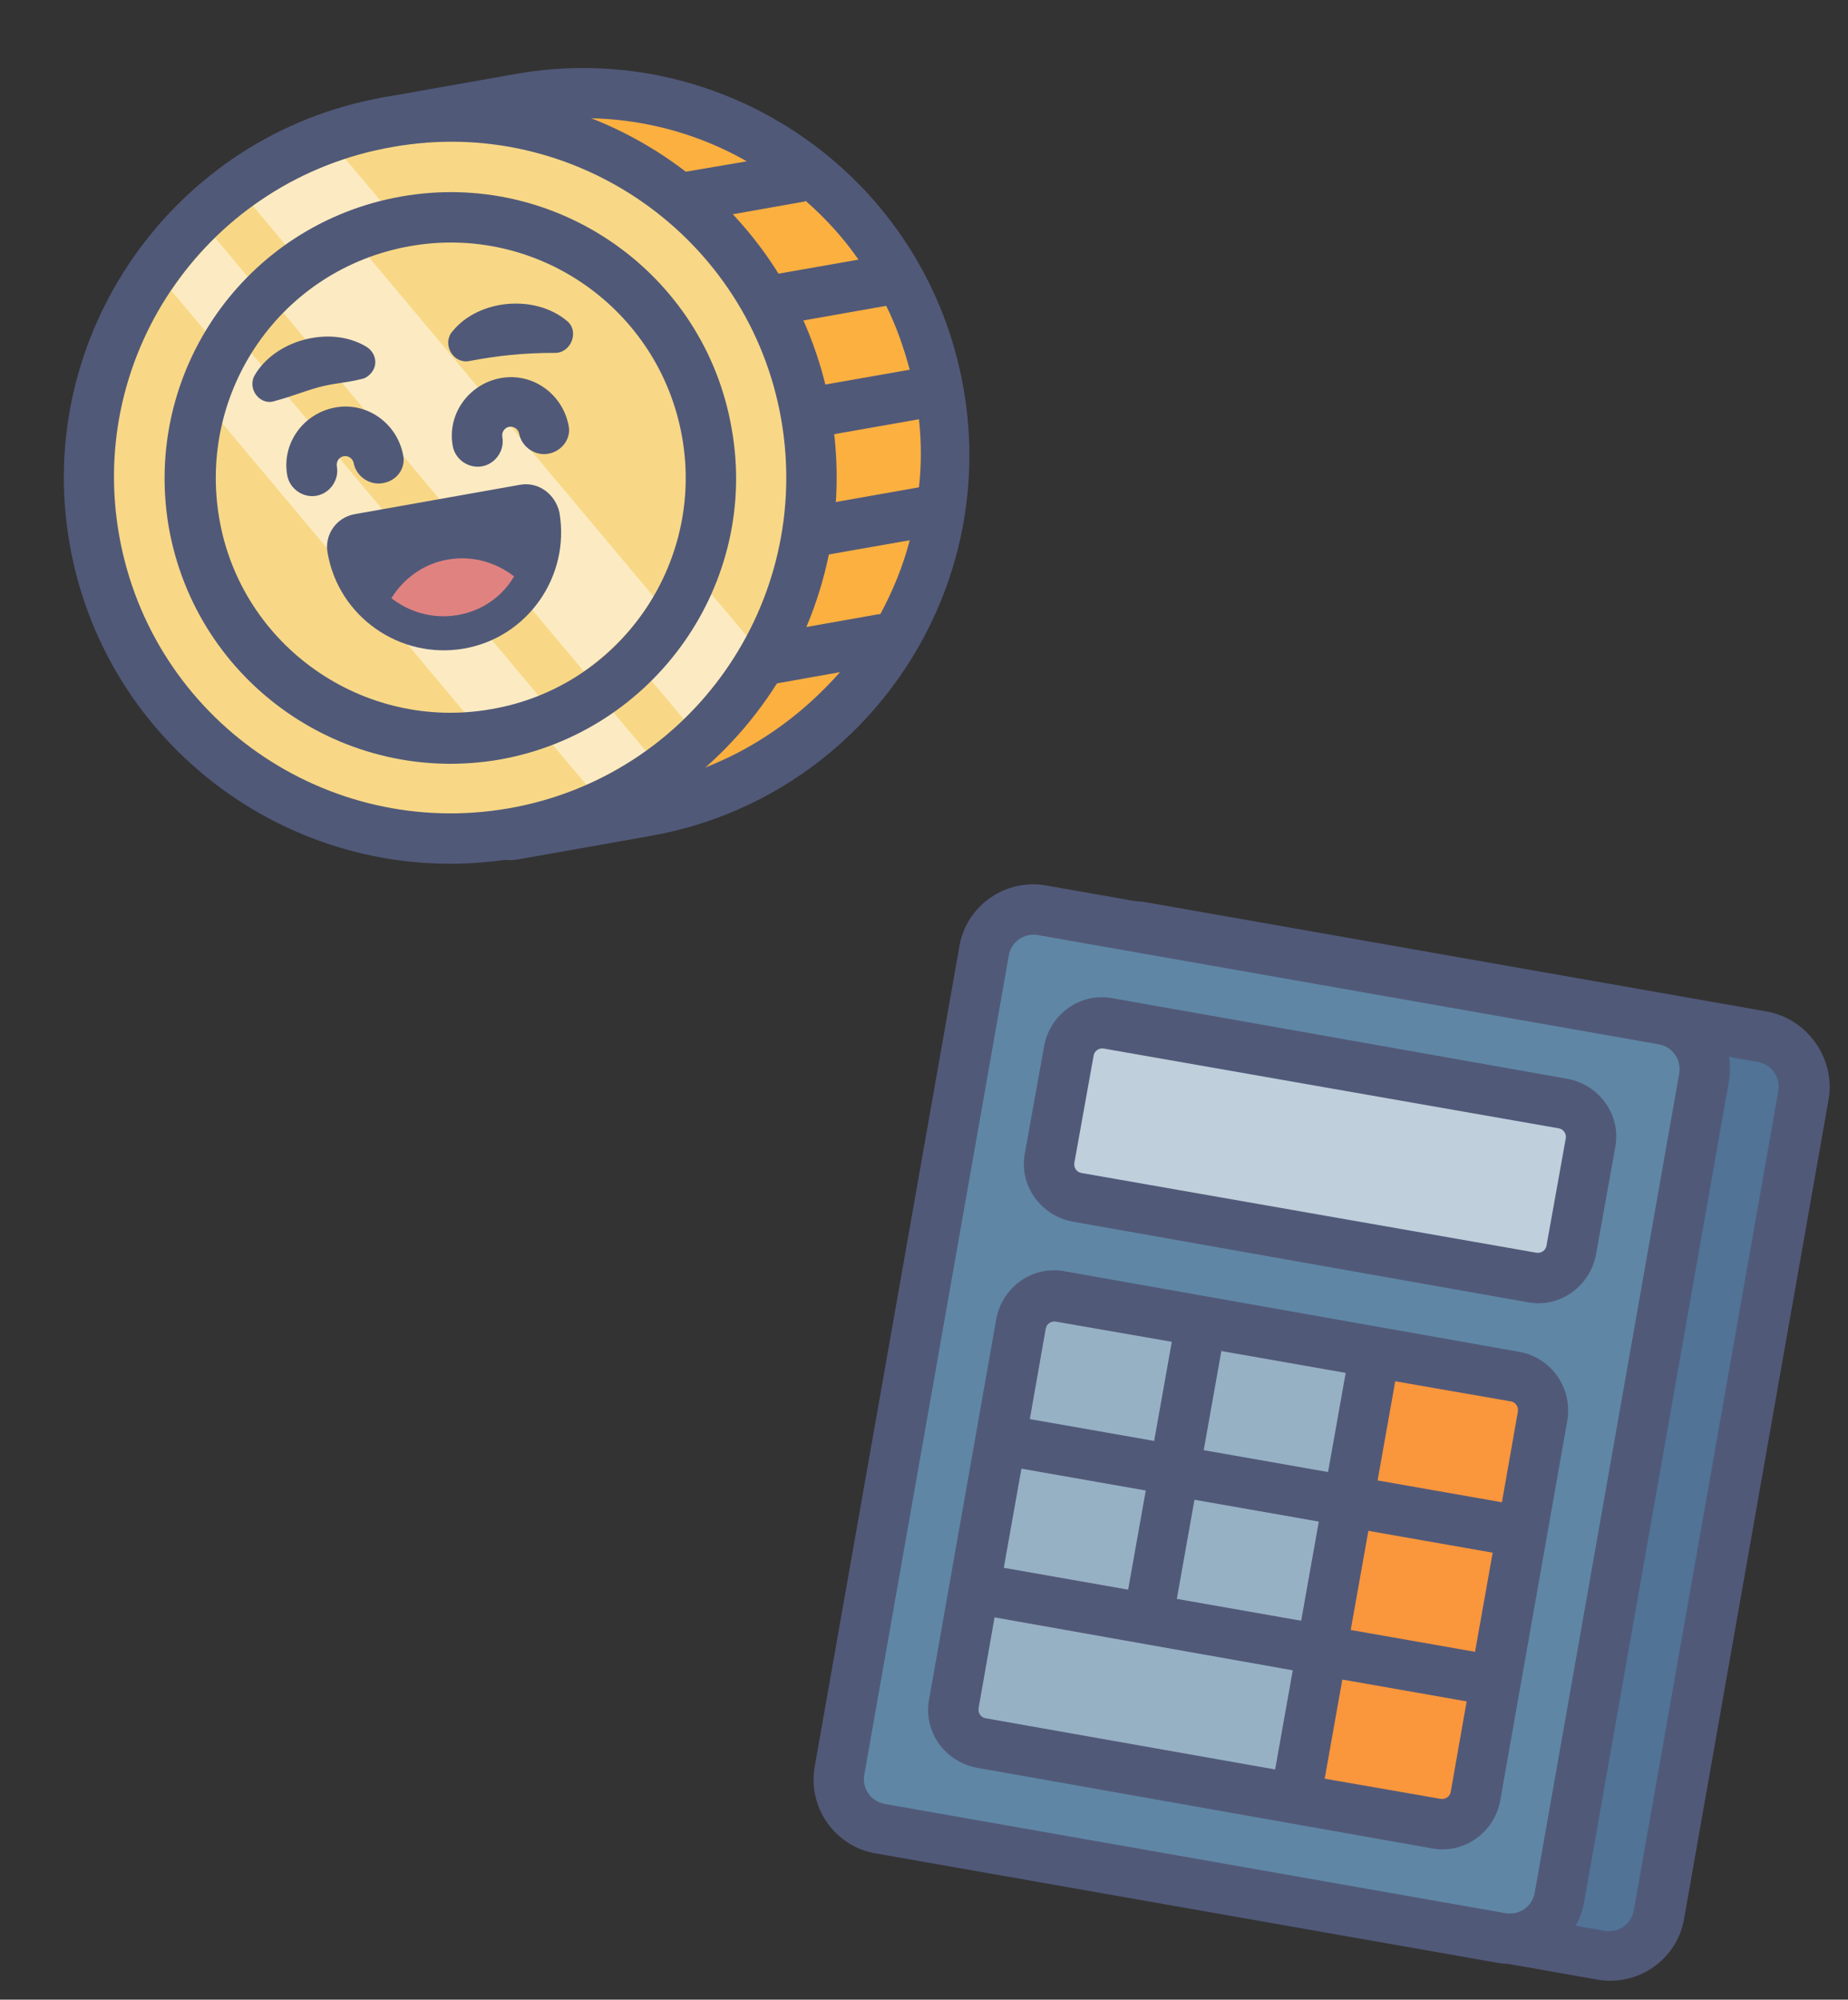
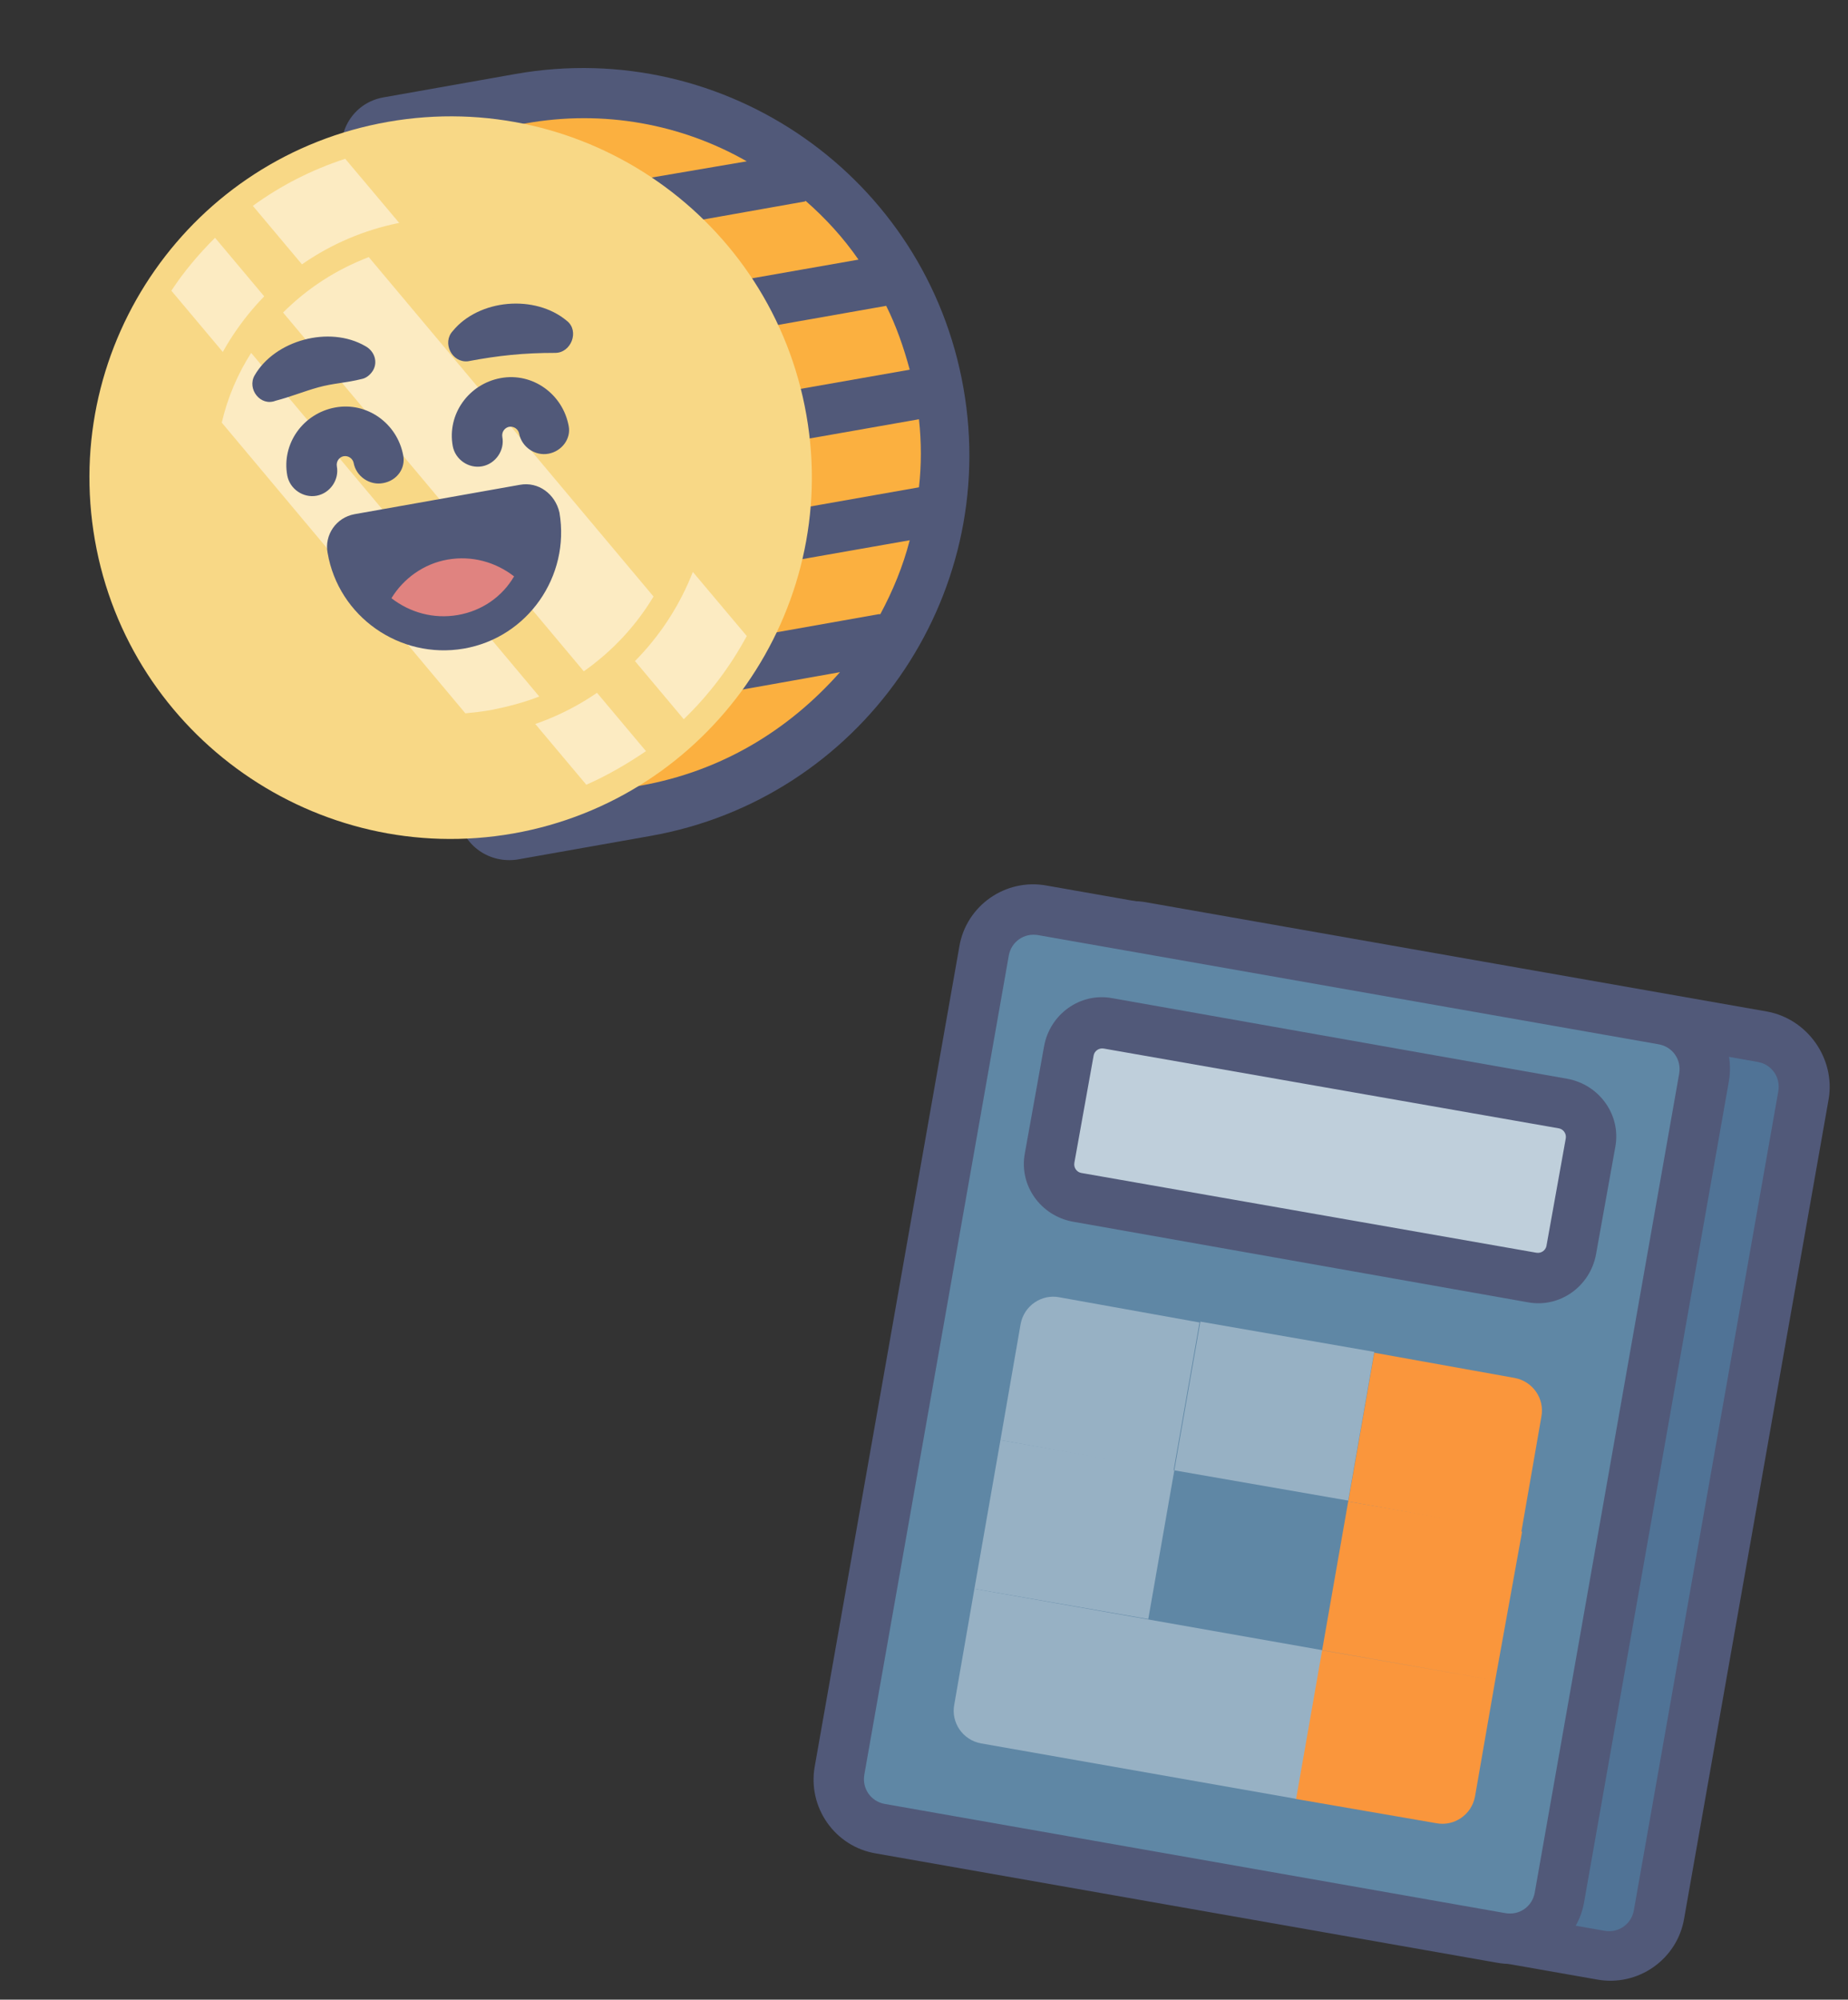
<svg xmlns="http://www.w3.org/2000/svg" xml:space="preserve" id="Layer_1" x="0" y="0" version="1.1" viewBox="0 0 220 238">
  <rect x="0" y="0" width="220" height="238" fill="#333333" stroke="none" />
  <style>.st1{fill:#515979}.st2{fill:#f8d886}.st3{fill:#fcebc2}.st8{fill:#97b1c4}.st9{fill:#fa963c}</style>
  <path d="M61.1 99.2c-1.6.3-3.2-.8-3.5-2.4L43.7 18c-.3-1.6.8-3.2 2.4-3.5l15.8-2.8c23.3-4.1 45.7 11.5 49.8 34.9 4.1 23.3-11.5 45.7-34.9 49.8z" style="fill:#fbb040" />
  <path d="m61.4 8.8-15.8 2.8c-3.3.6-5.4 3.7-4.9 7l13.9 78.8c.6 3.3 3.7 5.4 7 4.9l15.8-2.8c25-4.4 41.7-28.3 37.3-53.3-4.4-25.1-28.3-41.8-53.3-37.4m-.8 87.4L46.7 17.5l15.8-2.8c9.4-1.7 18.7.1 26.4 4.5L76 21.4c-1.6.3-2.7 1.8-2.4 3.5.3 1.6 1.8 2.7 3.5 2.4L95.7 24c.1 0 .1 0 .2-.1 2.4 2.1 4.5 4.4 6.3 7l-14.8 2.6c-1.6.3-2.7 1.8-2.4 3.5.3 1.6 1.8 2.7 3.5 2.4l17-3c1.2 2.4 2.1 5 2.8 7.6l-16.5 2.9c-1.6.3-2.7 1.8-2.4 3.5.3 1.6 1.8 2.7 3.5 2.4l16.5-2.9c.3 2.7.3 5.5 0 8.1l-17 3c-1.6.3-2.7 1.8-2.4 3.5.3 1.6 1.8 2.7 3.5 2.4l14.8-2.6c-.8 3.1-2 6-3.5 8.8h-.2L86 76.4c-1.6.3-2.7 1.8-2.4 3.5.3 1.6 1.8 2.7 3.5 2.4L100 80c-6.2 7-14.2 11.8-23.7 13.5z" class="st1" />
  <path d="M61.1 99.2c-23.3 4.1-45.7-11.5-49.8-34.9s11.5-45.7 34.9-49.8S91.9 26 96 49.4c4.1 23.3-11.6 45.7-34.9 49.8" class="st2" />
  <path d="M88.9 75.7 41.1 18.9c-4 1.3-7.7 3.2-11 5.6l51.3 61.1q4.5-4.35 7.5-9.9M20.4 34.6l49.4 58.8c2.5-1.1 4.9-2.5 7.1-4L25.6 28.3c-1.9 1.9-3.7 4-5.2 6.3" class="st3" />
  <path d="M59 87.4c-16.8 3-32.9-8.3-35.9-25.1s8.3-32.9 25.1-35.9 32.9 8.3 35.9 25.1S75.8 84.4 59 87.4" class="st2" />
  <path d="M77.8 71 43.9 30.6q-5.85 2.25-10.2 6.6l35.8 42.7c3.4-2.4 6.2-5.4 8.3-8.9M26.4 50.3l29 34.6c1-.1 2-.2 3.1-.4 2-.4 3.9-.9 5.7-1.6L29.9 42c-1.6 2.5-2.8 5.3-3.5 8.3" class="st3" />
  <path d="M45.6 57.5c-1.6.3-3.2-.8-3.5-2.4-.1-.5-.6-.9-1.2-.8-.5.1-.9.6-.8 1.2.3 1.6-.8 3.2-2.4 3.5s-3.2-.8-3.5-2.4c-.7-3.8 1.9-7.4 5.7-8.1s7.4 1.9 8.1 5.7c.3 1.5-.7 3-2.4 3.3M65.3 54c-1.6.3-3.2-.8-3.5-2.4-.1-.5-.6-.9-1.2-.8-.5.1-.9.6-.8 1.2.3 1.6-.8 3.2-2.4 3.5s-3.2-.8-3.5-2.4c-.7-3.8 1.9-7.4 5.7-8.1s7.4 1.9 8.1 5.7c.3 1.5-.8 3-2.4 3.3m-35-9.3c2.4-4.2 8.9-6 13.2-3.5 1.1.6 1.5 1.9.9 2.9-.3.5-.8.9-1.3 1-2 .5-3.4.5-5.2 1s-3.2 1.1-5.1 1.6c-1.8.7-3.4-1.4-2.5-3M66.1 42c-3.7 0-6.7.3-10.4 1-1.9.2-3.1-2.2-1.8-3.6 3.1-3.8 9.8-4.4 13.6-1.2 1.5 1.2.5 3.8-1.4 3.8m-4.2 15.7-19.7 3.5c-2.2.4-3.6 2.5-3.2 4.6 1.3 7.6 8.6 12.7 16.2 11.4S67.9 68.6 66.6 61c-.5-2.2-2.5-3.7-4.7-3.3" class="st1" />
  <path d="M54.5 73.2c-2.9.5-5.7-.3-7.9-2 1.4-2.3 3.8-4.1 6.7-4.6s5.7.3 7.9 2c-1.4 2.4-3.8 4.1-6.7 4.6" style="fill:#e08380" />
  <path d="m209.8 123.4-73.9-13c-3.3-.6-6.4 1.6-7 4.9l-17.2 97.5c-.6 3.3 1.6 6.4 4.9 7l73.9 13c3.3.6 6.4-1.6 7-4.9l17.2-97.5c.6-3.3-1.6-6.4-4.9-7" style="fill:#507396" />
  <path d="M209.3 126.4c1.6.3 2.7 1.8 2.4 3.5l-17.2 97.5c-.3 1.6-1.8 2.7-3.5 2.4l-73.9-13c-1.6-.3-2.7-1.8-2.4-3.5l17.2-97.5c.3-1.6 1.8-2.7 3.5-2.4zm1.1-6-73.9-13c-4.9-.9-9.6 2.4-10.4 7.3l-17.2 97.5c-.9 4.9 2.4 9.6 7.3 10.4l73.9 13c4.9.9 9.6-2.4 10.4-7.3l17.2-97.5c.8-4.8-2.5-9.5-7.3-10.4" class="st1" />
  <path d="m198 121.3-73.9-13c-3.3-.6-6.4 1.6-7 4.9L100 210.7c-.6 3.3 1.6 6.4 4.9 7l73.9 13c3.3.6 6.4-1.6 7-4.9l17.2-97.5c.5-3.3-1.7-6.4-5-7" style="fill:#5f87a5" />
  <path d="M197.5 124.3c1.6.3 2.7 1.8 2.4 3.5l-17.2 97.5c-.3 1.6-1.8 2.7-3.5 2.4l-73.9-13c-1.6-.3-2.7-1.8-2.4-3.5l17.2-97.5c.3-1.6 1.8-2.7 3.5-2.4zm1-5.9-73.9-13c-4.9-.9-9.6 2.4-10.4 7.3L97 210.2c-.9 4.9 2.4 9.6 7.3 10.4l73.9 13c4.9.9 9.6-2.4 10.4-7.3l17.2-97.5c.9-4.9-2.4-9.6-7.3-10.4" class="st1" />
  <path d="m186.1 131.4-54.2-9.6c-2.2-.4-4.3 1.1-4.6 3.2l-2.3 12.8c-.4 2.2 1.1 4.2 3.2 4.6l54.2 9.6c2.2.4 4.3-1.1 4.6-3.2l2.3-12.8c.4-2.1-1-4.2-3.2-4.6" style="fill:#bfcfdb" />
  <path d="M185.6 134.3c.5.1.9.6.8 1.2l-2.3 12.8c-.1.5-.6.9-1.2.8l-54.2-9.5c-.5-.1-.9-.6-.8-1.2l2.3-12.8c.1-.5.6-.9 1.2-.8zm1-5.9-54.2-9.6c-3.8-.7-7.4 1.9-8.1 5.7l-2.3 12.8c-.7 3.8 1.9 7.4 5.7 8.1l54.2 9.6c3.8.7 7.4-1.9 8.1-5.7l2.3-12.8c.7-3.8-1.9-7.4-5.7-8.1" class="st1" />
  <path d="m119.1 171.4 2.4-13.8c.4-2.2 2.5-3.6 4.6-3.2l16.7 3-3.1 17.7z" class="st8" />
  <path d="m160.5 178.7 3.1-17.7 16.7 3c2.2.4 3.6 2.5 3.2 4.6l-2.4 13.8z" class="st9" />
  <path d="m139.8 175-20.7-3.6-3.1 17.7 20.7 3.6z" class="st8" />
  <path d="m181.2 182.3-20.7-3.6-3.1 17.7L178 200zm-27 31.8 3.1-17.7L178 200l-2.4 13.8c-.4 2.2-2.5 3.6-4.6 3.2z" class="st9" />
-   <path d="m163.6 160.9-20.7-3.6-3.1 17.7 20.7 3.6zm-3.1 17.8-20.7-3.6-3.1 17.7 20.7 3.6z" class="st8" />
+   <path d="m163.6 160.9-20.7-3.6-3.1 17.7 20.7 3.6zz" class="st8" />
  <path d="M116.8 207.5c-2.2-.4-3.6-2.5-3.2-4.6l2.4-13.8 41.4 7.3-3.1 17.7z" class="st8" />
-   <path d="m180.9 160.9-54.2-9.6c-3.8-.7-7.4 1.9-8.1 5.7l-8 45.3c-.7 3.8 1.9 7.4 5.7 8.1l54.2 9.6c3.8.7 7.4-1.9 8.1-5.7l8-45.3c.6-3.8-1.9-7.4-5.7-8.1m-35.5-.1 14.8 2.6-2.1 11.8-14.8-2.6zm9.5 32.1-14.8-2.6 2.1-11.8 14.8 2.6zm-30.4-34.8c.1-.5.6-.9 1.2-.8l13.8 2.4-2.1 11.8-14.8-2.6zm-2.9 16.7 14.8 2.6-2.1 11.8-14.8-2.6zm30.2 35.8-34.5-6.1c-.5-.1-.9-.6-.8-1.2l1.9-10.8 35.5 6.3zm20.9 2.7c-.1.5-.6.9-1.2.8l-13.8-2.4 2.1-11.8 14.8 2.6zm2.9-16.7-14.8-2.6 2.1-11.8 14.8 2.6zM164 176.2l2.1-11.8 13.8 2.4c.5.1.9.6.8 1.2l-1.9 10.8zM46.7 17.5C68.4 13.6 89.2 28.2 93 49.9c3.8 21.8-10.7 42.5-32.4 46.3S18.1 85.6 14.2 63.8s10.7-42.5 32.5-46.3m-1.1-5.9C20.7 16 3.9 39.9 8.3 64.8c4.4 25 28.3 41.7 53.3 37.3s41.7-28.3 37.3-53.3C94.5 23.9 70.6 7.2 45.6 11.6" class="st1" />
-   <path d="M48.8 29.3C64 26.6 78.5 36.8 81.2 52s-7.5 29.8-22.7 32.4c-15.2 2.7-29.8-7.5-32.4-22.7S33.5 32 48.8 29.3m-1.1-5.9c-18.5 3.3-30.8 20.9-27.6 39.4C23.4 81.3 41 93.6 59.5 90.4 78 87.1 90.4 69.4 87.1 51c-3.2-18.5-20.9-30.9-39.4-27.6" class="st1" />
</svg>